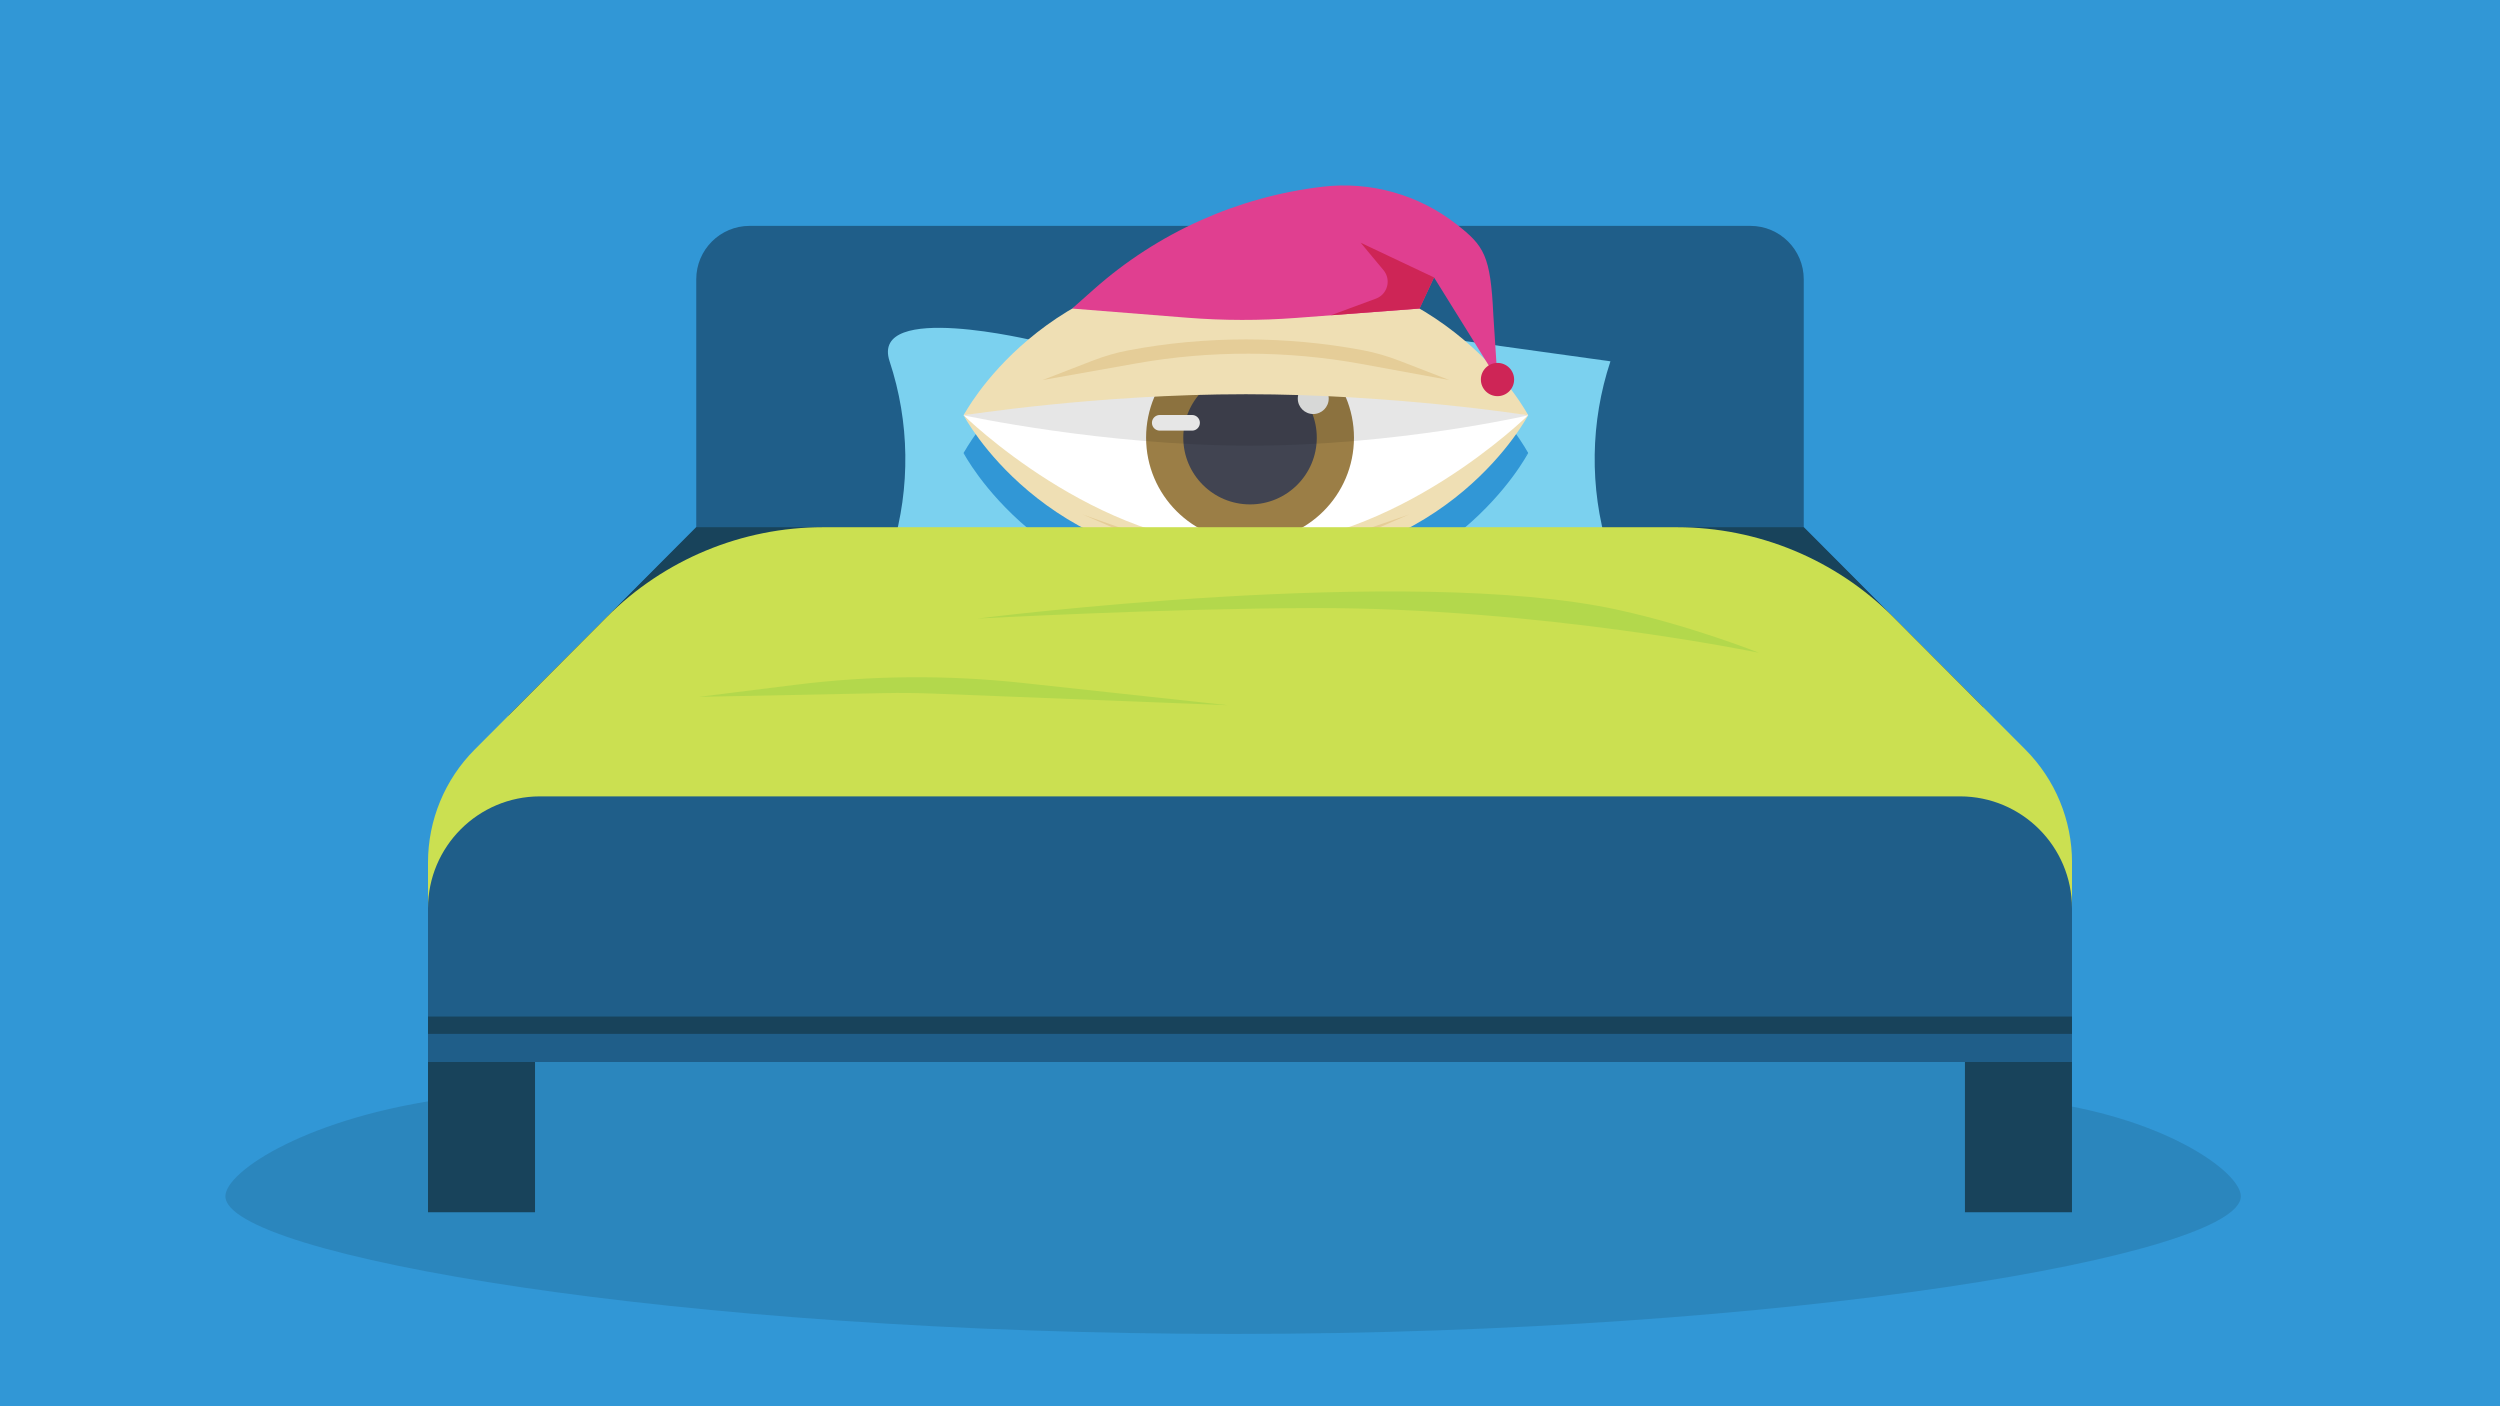
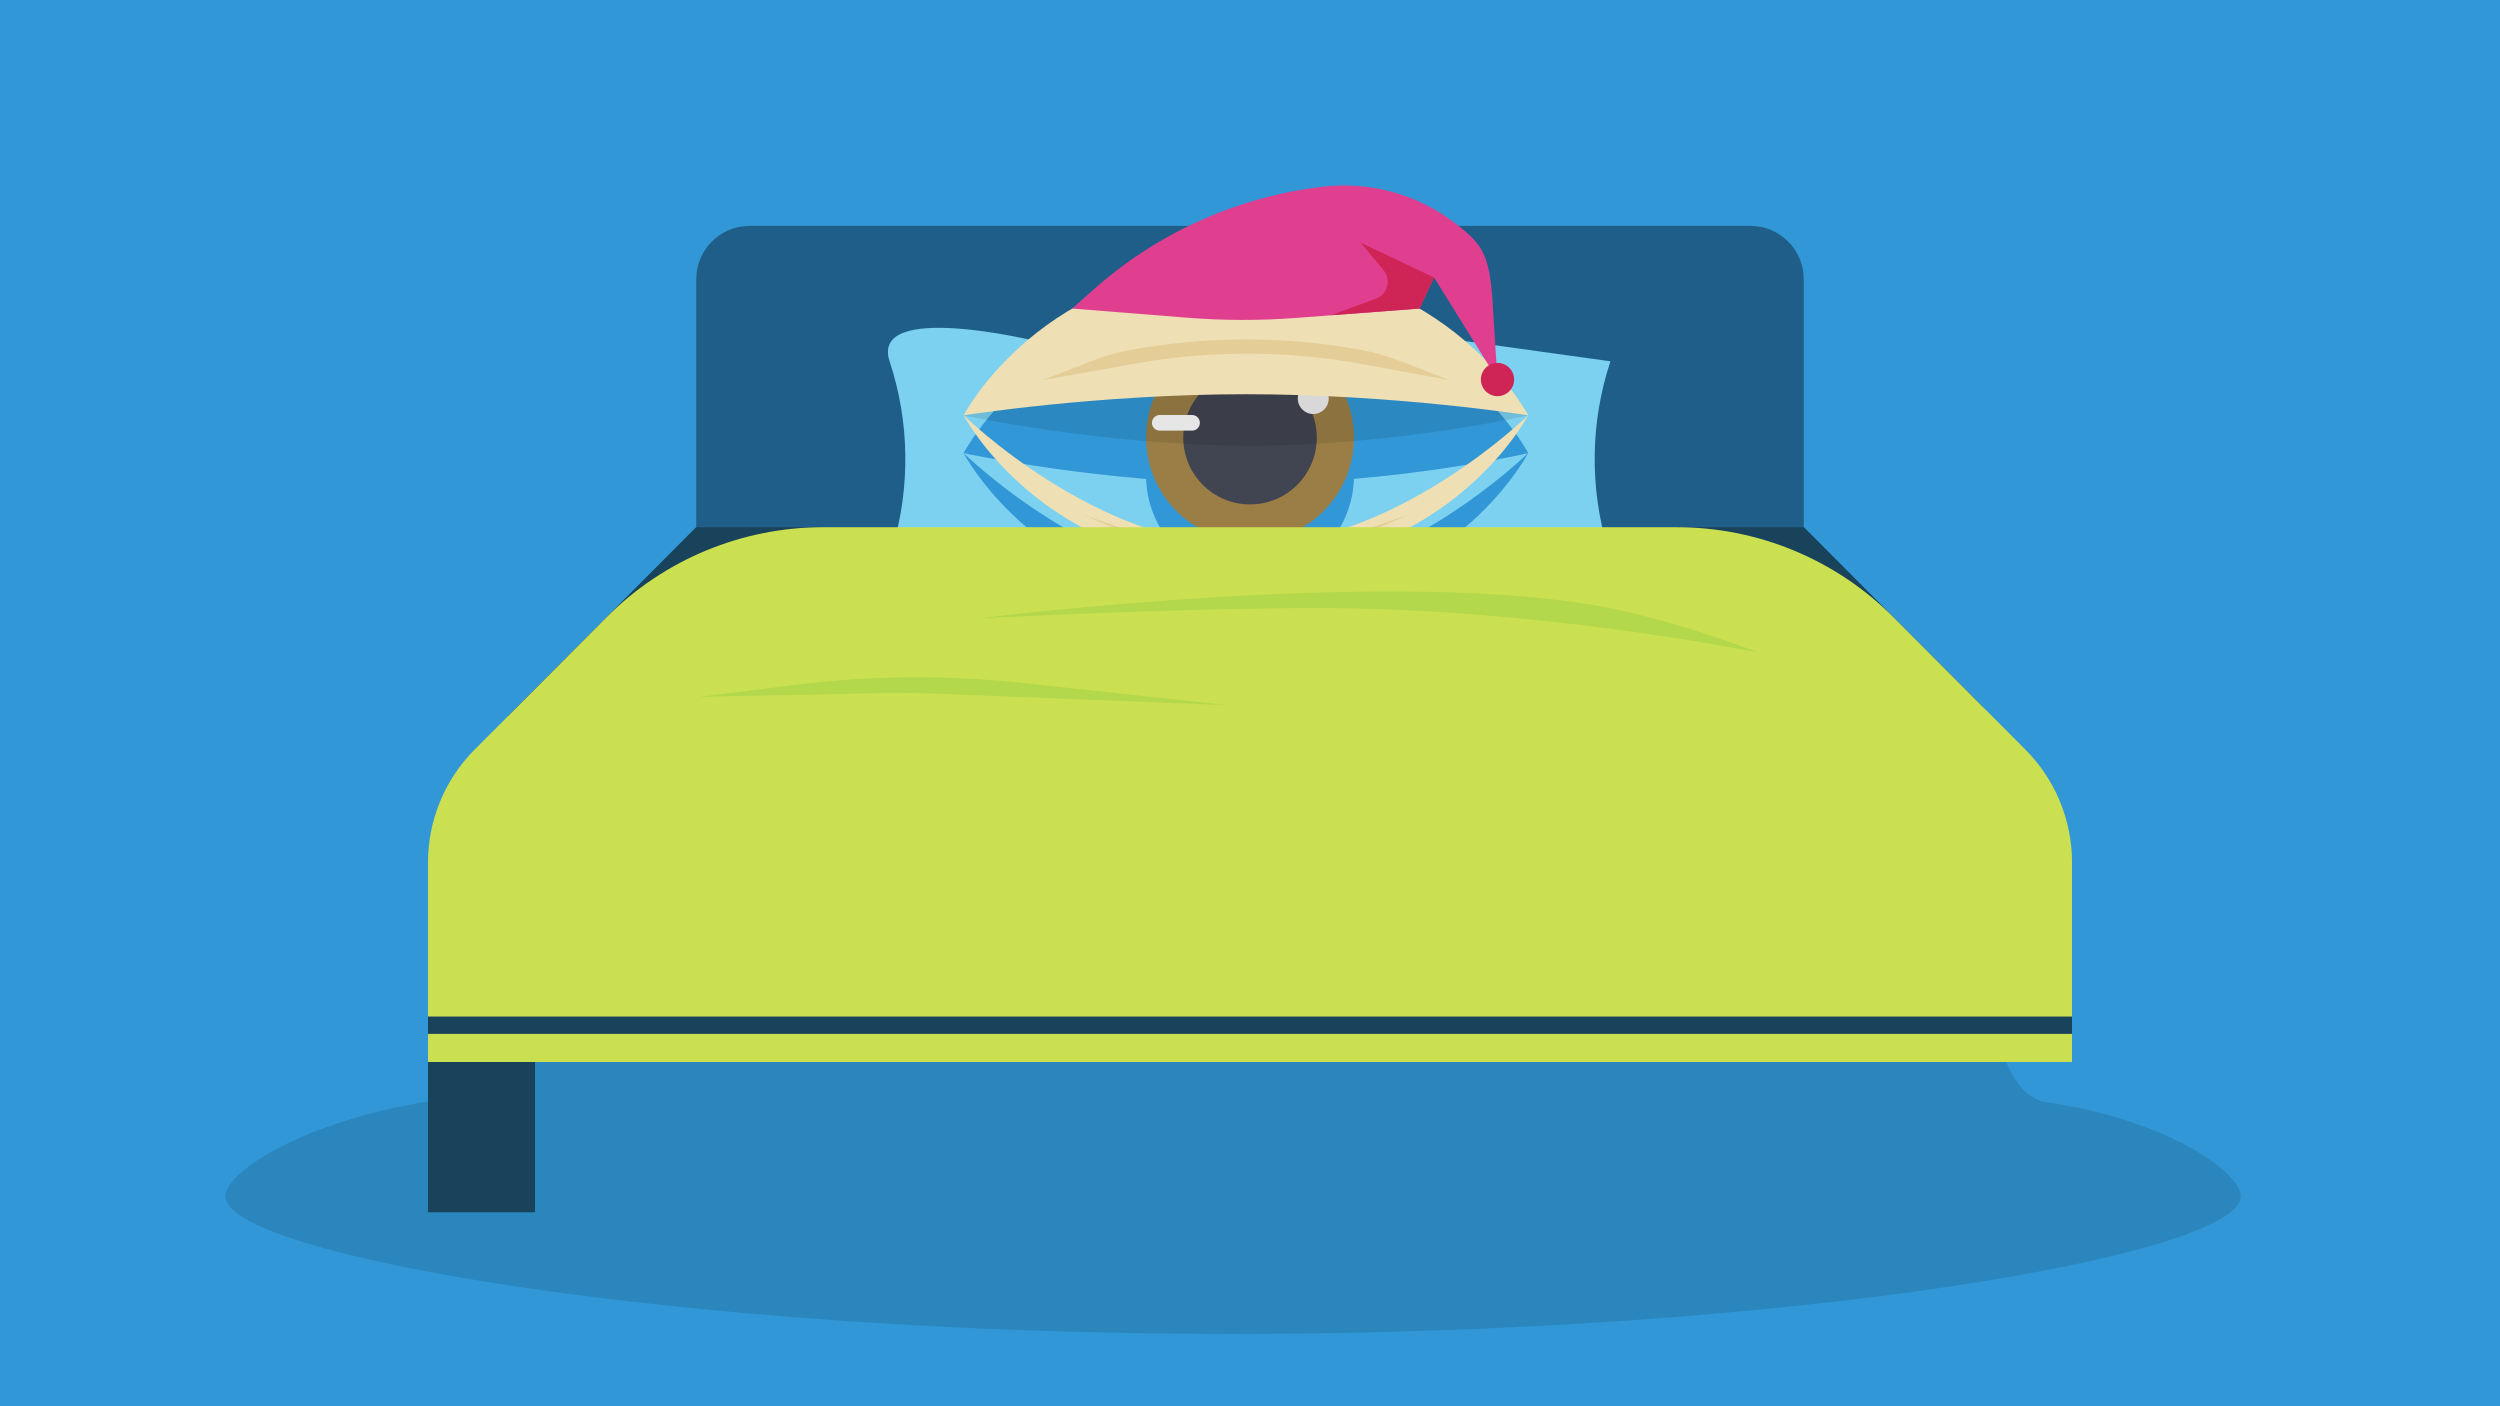
<svg xmlns="http://www.w3.org/2000/svg" viewBox="0 0 800 450">
  <rect x="0" y="0" width="800" height="450" fill="#333333" stroke="none" />
  <path d="m-5.28-11.5h811.57v472.62h-811.57z" fill="#3197d6" />
  <path d="m72.12 382.83c0-8.14 27.08-25.62 72.26-31.48 18.74-2.43-16.96-44.99 7.36-46.8 12.66-.94 79.53-19.54 93.44-20.29 43.69-2.33 95.45 14.96 147.76 14.96 67.44 0 162.95-18.76 214.71-15.02 30.18 2.18 25.42 65.38 47.04 68.49 39.21 5.64 62.38 22.6 62.38 30.13 0 18.8-144.38 44.04-322.47 44.04s-322.47-25.24-322.47-44.04z" fill="#18435b" opacity=".2" />
  <path d="m577.2 168.71 57.51 57.7-472.04 2.63 60.13-60.34v-79.33c0-9.44 7.65-17.09 17.09-17.09h320.22c9.44 0 17.09 7.65 17.09 17.09v79.33z" fill="#1f5e89" />
  <path d="m222.8 168.71h354.4l57.5 57.7-472.03 2.63z" fill="#18435b" />
  <path d="m515.33 178.38h-230.66l.84-2.81c5.88-19.6 5.58-40.52-.84-59.95s46.71-6.5 46.71-6.5c45.53-6.34 91.72-6.34 137.25 0l46.71 6.5c-6.43 19.42-6.72 40.35-.84 59.95l.84 2.81z" fill="#7bd1ef" />
  <path d="m136.96 335.48h34.25v52.44h-34.25z" fill="#18435b" />
-   <path d="m628.78 335.48h34.25v52.44h-34.25z" fill="#18435b" />
  <g fill="#3197d6">
-     <path d="m489.02 144.97s-40.46 48.56-90.31 48.56-90.36-48.56-90.36-48.56 40.46-48.53 90.33-48.53 90.31 48.56 90.31 48.56z" />
    <circle cx="400.01" cy="152.16" r="33.26" />
    <path d="m400.01 173.52c-11.8 0-21.36-9.56-21.36-21.36s9.56-21.36 21.36-21.36 21.36 9.56 21.36 21.36c0 11.79-9.56 21.36-21.35 21.36z" />
    <circle cx="420.24" cy="139.65" r="4.95" />
    <path d="m308.35 144.97s42.5 41.87 90.33 41.87 90.33-41.87 90.33-41.87-25.2 48.56-90.31 48.56-90.36-48.56-90.36-48.56z" />
    <path d="m308.35 145s44.72 9.71 91.65 9.71 89.02-9.71 89.02-9.71l-92.86-17.77z" />
    <path d="m489.02 145s-42.5-6.75-90.33-6.75-90.33 6.75-90.33 6.75 25.2-48.56 90.31-48.56 90.36 48.56 90.36 48.56z" />
    <path d="m333.58 133.74 30.12-5.36c23.5-4.18 48.34-4.12 71.8.17l28.3 5.19-16.04-6.21c-3.8-1.47-7.64-2.58-11.51-3.32-24.52-4.65-50.61-4.65-75.12 0-3.87.73-7.71 1.85-11.51 3.32z" />
  </g>
-   <path d="m489.02 132.86s-40.46 48.56-90.31 48.56-90.36-48.56-90.36-48.56 40.46-48.53 90.33-48.53 90.31 48.56 90.31 48.56z" fill="#fff" />
+   <path d="m489.02 132.86z" fill="#fff" />
  <circle cx="400.01" cy="140.05" fill="#9b7e46" r="33.26" />
  <path d="m400.01 161.41c-11.8 0-21.36-9.56-21.36-21.36s9.56-21.36 21.36-21.36 21.36 9.56 21.36 21.36c0 11.79-9.56 21.36-21.35 21.36z" fill="#414451" />
  <circle cx="420.24" cy="127.54" fill="#eeefee" r="4.95" />
  <path d="m371.12 135.3h10.34" fill="none" stroke="#fff" stroke-linecap="round" stroke-linejoin="round" stroke-width="5" />
  <path d="m308.35 132.86s42.5 41.87 90.33 41.87 90.33-41.87 90.33-41.87-25.2 48.56-90.31 48.56-90.36-48.56-90.36-48.56z" fill="#efdfb4" />
  <path d="m308.35 132.9s44.72 9.71 91.65 9.71 89.02-9.71 89.02-9.71l-92.86-17.77z" opacity=".1" />
  <path d="m489.02 132.9s-42.5-6.75-90.33-6.75-90.33 6.75-90.33 6.75 25.2-48.56 90.31-48.56 90.36 48.56 90.36 48.56z" fill="#efdfb4" />
  <path d="m333.58 121.63 30.12-5.36c23.5-4.18 48.34-4.12 71.8.17l28.3 5.19-16.04-6.21c-3.8-1.47-7.64-2.58-11.51-3.32-24.52-4.65-50.61-4.65-75.12 0-3.87.73-7.71 1.85-11.51 3.32z" fill="#e5cd98" />
  <path d="m450.96 164.61-24.18 8.33c-18.87 6.5-38.81 6.41-57.65-.27l-22.72-8.06 17.04 7.43c22.81 9.95 47.66 9.95 70.47 0z" fill="#e5cd98" />
  <path d="m343.09 98.74 6.92-6.14c20.47-18.18 46.02-29.64 73.21-32.85 15.33-1.81 30.75 2.52 42.89 12.04 8.8 6.9 10.86 9.89 11.76 29.02l1.33 20.64-20.31-32.67-4.65 9.96-39.43 2.99c-11.62.88-23.29.86-34.9-.06z" fill="#e03f90" />
  <circle cx="479.2" cy="121.45" fill="#ce2556" r="5.32" />
  <path d="m458.89 88.78-23.47-11.1 7.3 8.77c2.55 3.07 1.3 7.74-2.44 9.12l-14.39 5.31 28.36-2.15 4.65-9.96z" fill="#ce2556" />
  <path d="m663.04 276v63.84h-526.08v-63.84c0-13.55 5.37-26.55 14.94-36.15l42.25-42.39c18.34-18.41 43.26-28.75 69.25-28.75h273.21c25.99 0 50.9 10.35 69.25 28.75l42.25 42.39c9.57 9.6 14.94 22.6 14.94 36.15z" fill="#cbe051" />
  <path d="m312.86 197.93s137.81-17.5 204.95-2.77c23.61 5.18 45.06 13.73 45.06 13.73s-69.88-14.48-142.67-14.31c-47.5.11-107.34 3.36-107.34 3.36z" fill="#b3d84c" />
  <path d="m223.77 222.98 30.8-3.85c24.11-3.01 48.49-3.21 72.65-.59l65.73 7.13-94.3-3.72c-5.19-.2-10.39-.26-15.59-.15l-59.3 1.19z" fill="#b3d84c" />
-   <path d="m172.81 254.84h454.38c19.78 0 35.85 16.06 35.85 35.85v49.15h-526.08v-49.15c0-19.78 16.06-35.85 35.85-35.85z" fill="#1f5e89" />
  <path d="m136.96 325.29h526.08v5.55h-526.08z" fill="#18435b" />
</svg>